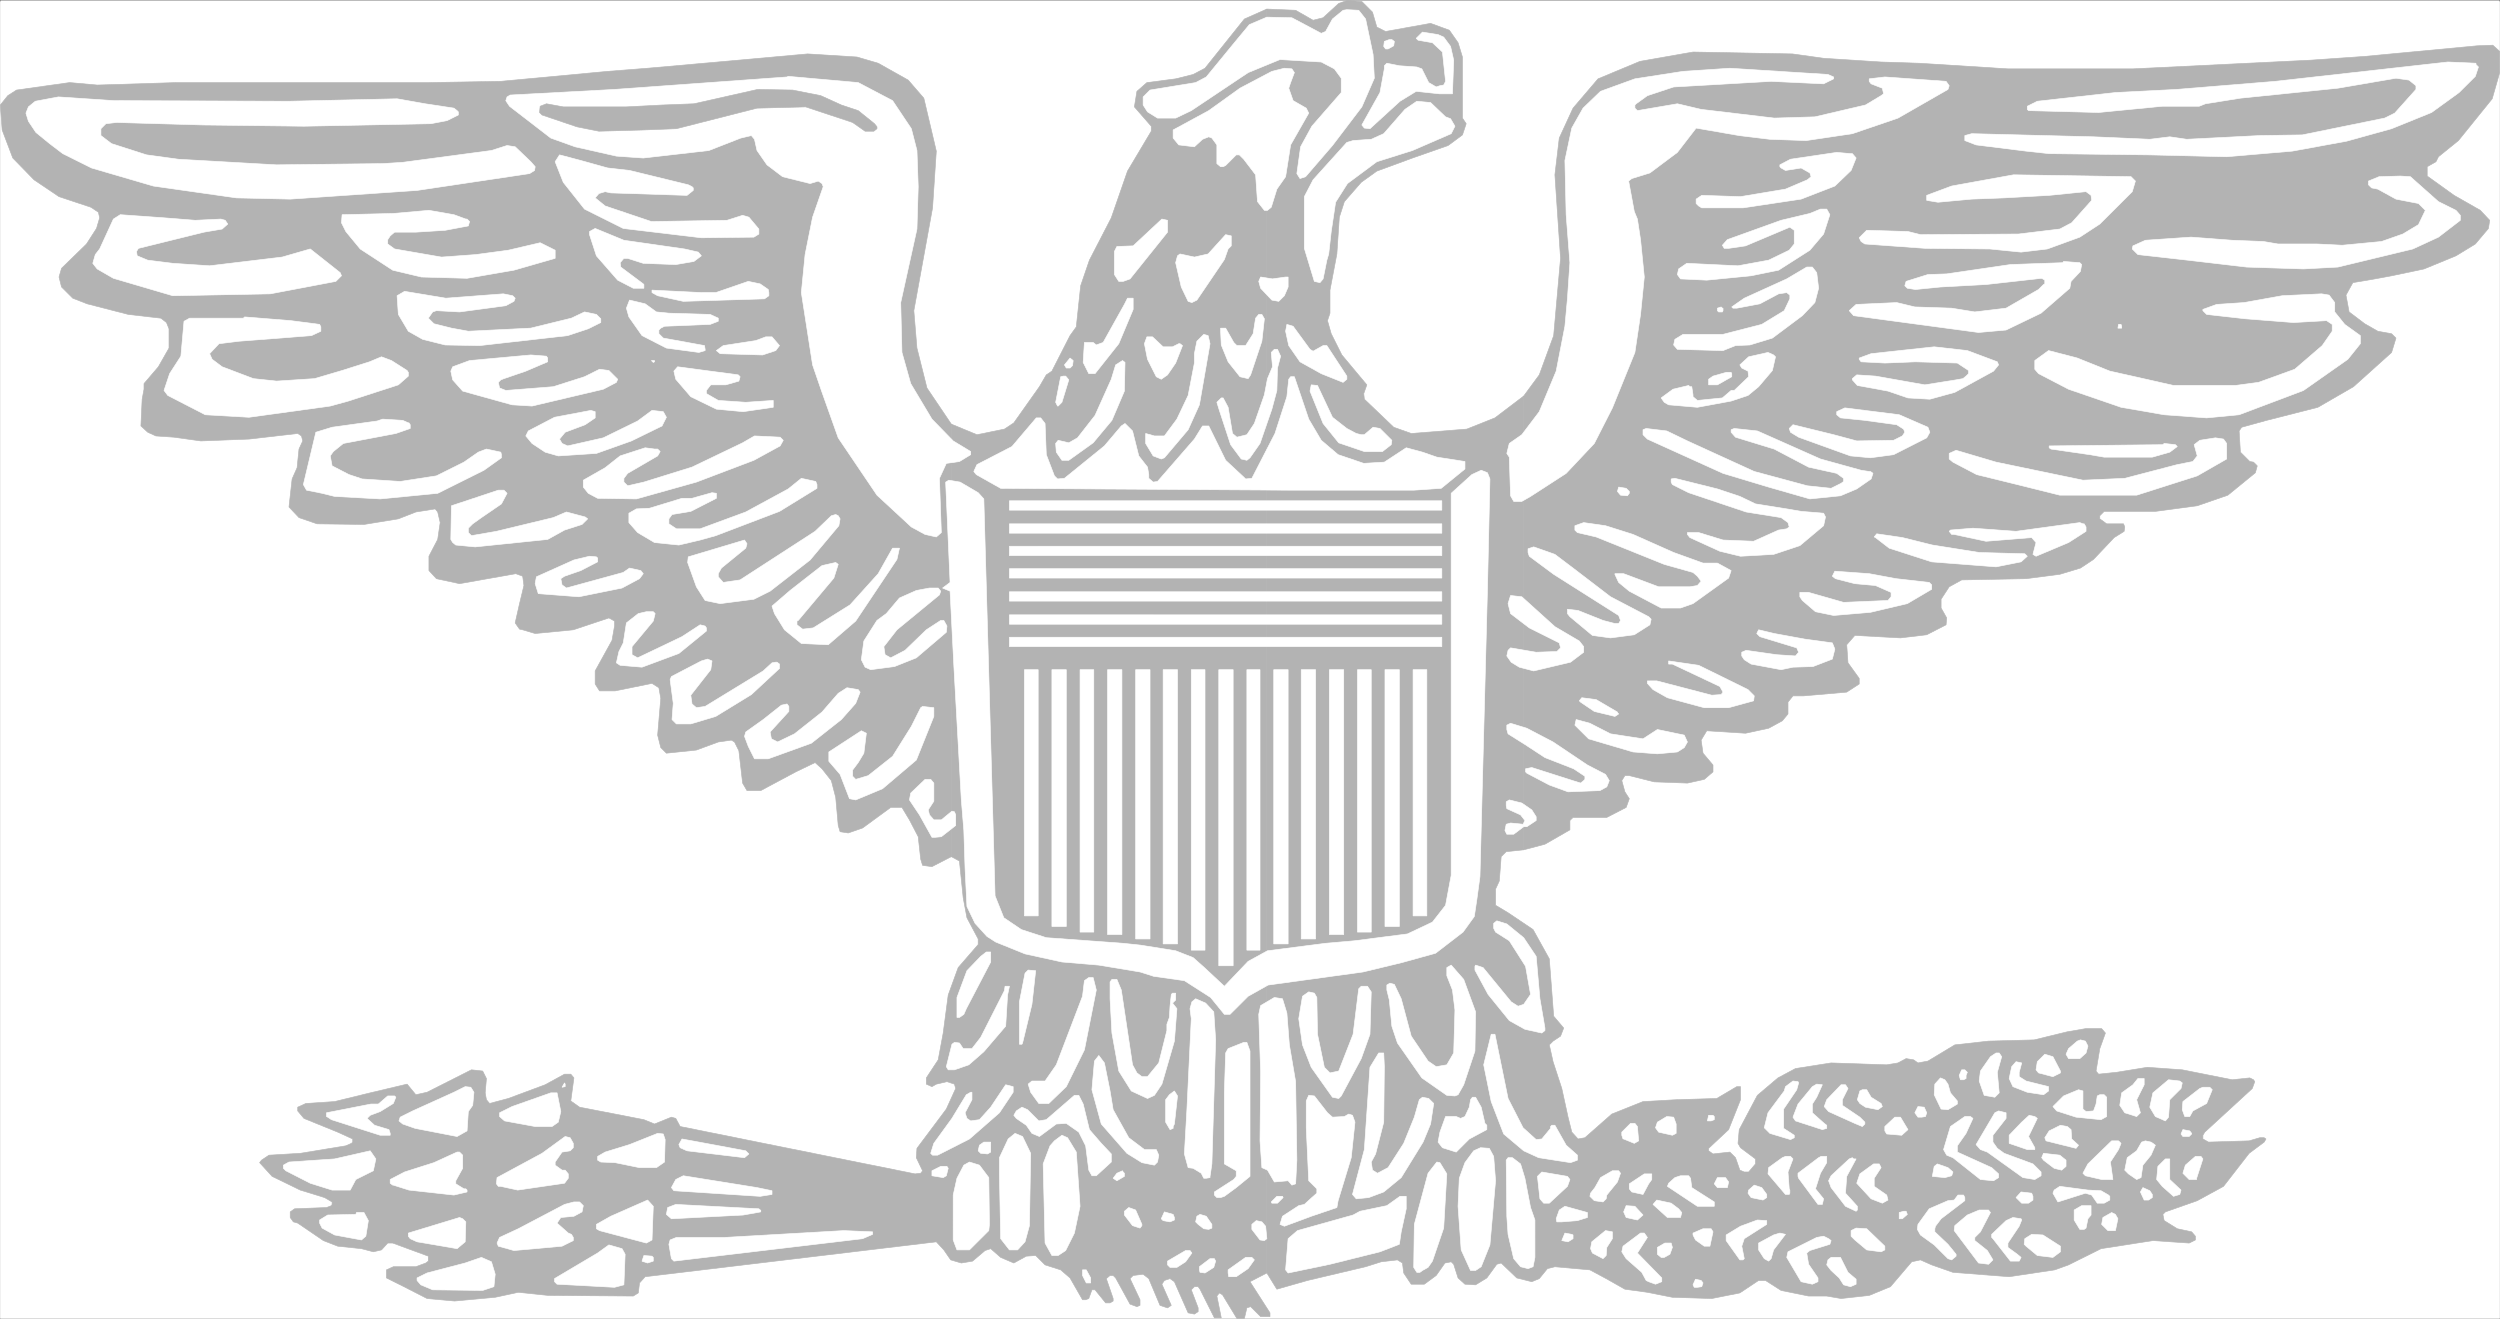
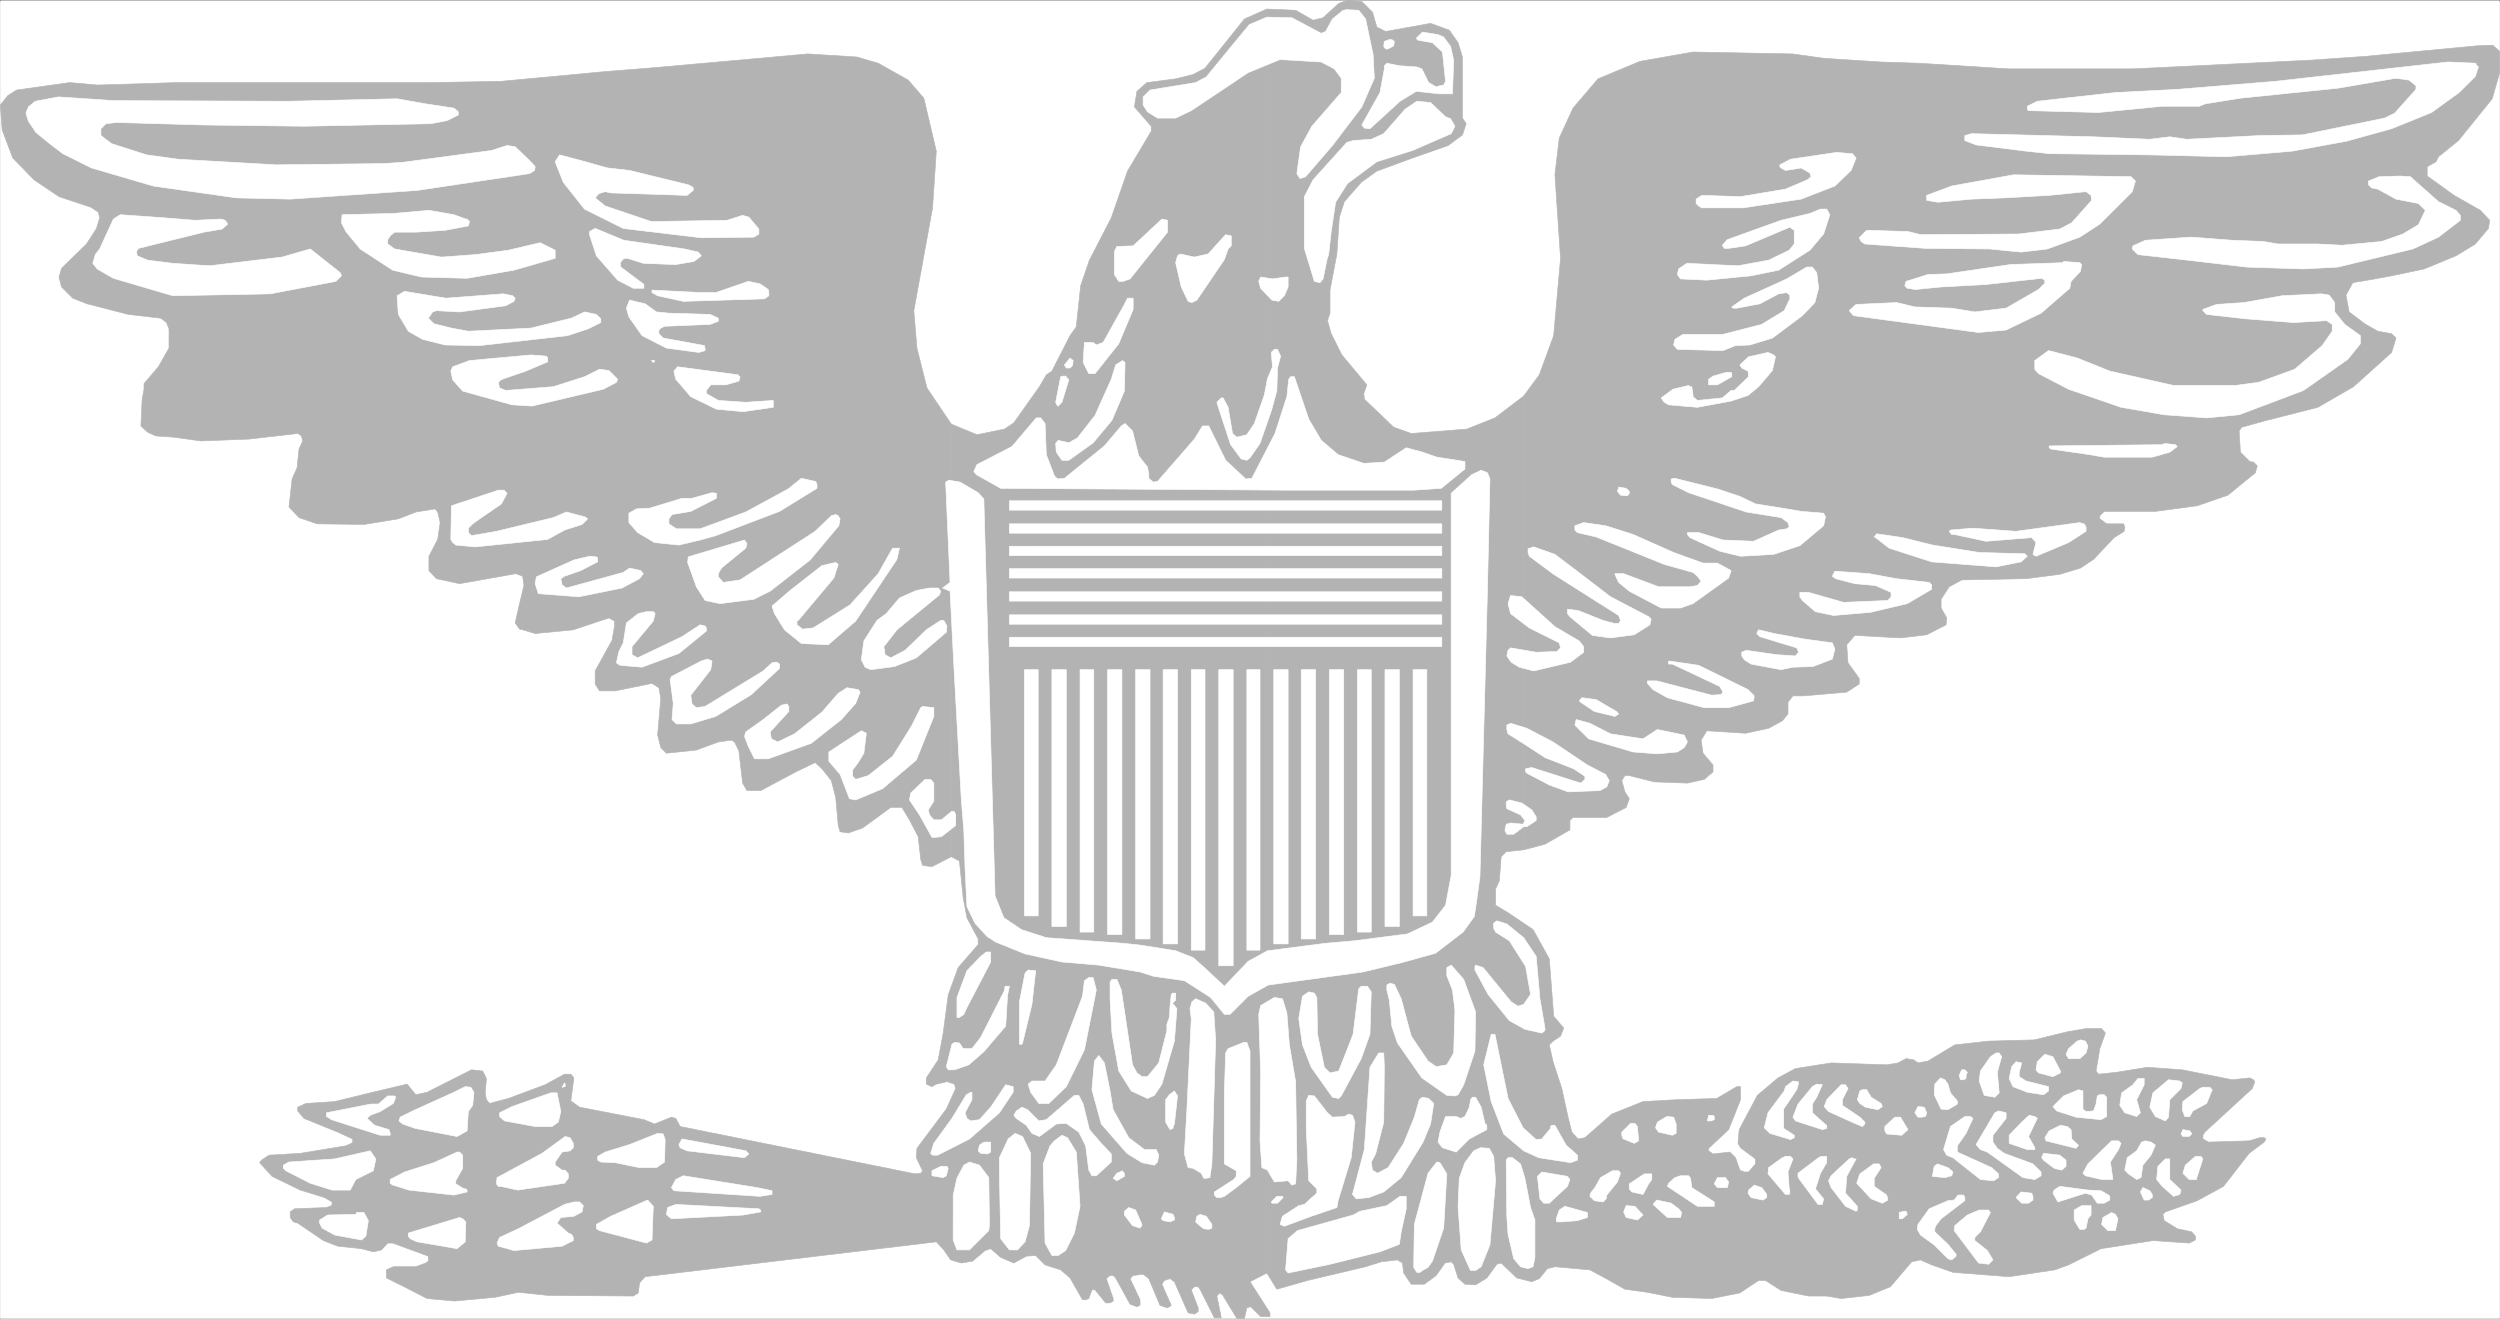
<svg xmlns="http://www.w3.org/2000/svg" width="3997.01" height="2108.478" viewBox="0 0 2997.758 1581.359">
  <rect x="0" y="0" width="2997.758" height="1581.359" fill="#333333" stroke="none" />
  <defs>
    <clipPath id="a">
      <path d="M0 0h2997.016v1579.098H0Zm0 0" />
    </clipPath>
  </defs>
  <path style="fill:#fff;fill-opacity:1;fill-rule:nonzero;stroke:none" d="M0 1579.098h2997.016V-1.52H0Zm0 0" transform="translate(.37 1.89)" />
  <g clip-path="url(#a)" transform="translate(.37 1.89)">
    <path style="fill:#fff;fill-opacity:1;fill-rule:evenodd;stroke:#fff;stroke-width:.19;stroke-linecap:square;stroke-linejoin:bevel;stroke-miterlimit:10;stroke-opacity:1" d="M0 .75h766.5V405H0Zm0 0" transform="matrix(3.91 0 0 -3.91 0 1582.03)" />
  </g>
  <path style="fill:#b3b3b3;fill-opacity:1;fill-rule:evenodd;stroke:#b3b3b3;stroke-width:.19;stroke-linecap:square;stroke-linejoin:bevel;stroke-miterlimit:10;stroke-opacity:1" d="m291.65 142.38-5.94-3.06-2.87.39-.58 1.91-.76 6.88-2.69 5.16-2.3 3.82h-3.44l-8.63-6.31-4.4-1.53-2.5.39-.57 1.91-.77 8.6-1.34 5.16-2.87 3.63-2.11 1.91-5.94-2.86-10.73-5.74h-4.22l-1.34 2.3-1.15 9.93-1.34 2.68-.96.57-4.02-.57-6.71-2.48-9.2-.96-1.72 1.72-.96 3.82.96 11.28-.58 3.25-2.11 1.34-11.3-2.3h-4.79l-1.34 2.11v4.01l5.17 9.37.77 4.39v1.53l-1.73.96-10.92-3.64-11.69-1.14-3.83 1.14-.96.2-1.34 1.91 1.34 5.92 1.34 5.55-.38 2.86-2.11.77-17.25-3.06-7.09 1.53-2.3 2.48v4.4l2.69 5.16.76 5.16-.76 3.25-.77.95-5.94-.95-5.36-2.1-10.54-1.72-14.38.19-5.55 1.91-3.07 3.25.96 8.6 1.53 3.44.58 5.73 1.15 2.49-.39 1.53-1.15.76-14.94-1.72-14.76-.57-8.24 1.15-5.56.38-2.49 1.14-2.1 1.92.38 8.21.57 3.06v1.72l4.41 5.16 3.26 5.74v5.92l-.77 1.91-1.72 1.34-9.97 1.15-12.64 3.25-4.41 1.72-3.45 3.44-.77 3.06.77 2.67 7.66 7.46 3.07 4.77.96 3.25-.38 1.72-2.3 1.53-9.78 3.25-7.66 5.16-6.52 6.69-3.26 8.6-.57 7.65 2.3 2.87 2.68 1.72 16.29 2.29 8.43-.76 24.34.76h77.41l22.04.38 32.77 3.06 12.26.96 30.09 2.67 18.97 1.72 15.14-.95 6.51-1.91 9.2-5.17 4.79-5.54 3.83-16.24-1.15-17.4-5.74-31.53.95-11.47 3.07-12.24 7.47-11.08zm175.53 141.25 4.79 6.5 4.41 12.04 2.11 23.7-1.73 25.61 1.34 11.28 4.22 9.17 7.67 8.99 12.83 5.35 16.29 2.87 30.47-.58 9.58-1.34 17.63-1.14 11.69-.38 27.21-1.72h38.33l54.61 2.67 16.48 1.15 34.49 3.25 4.79.19 2.11-1.91v-6.5l-2.3-8.03-10.35-12.81-6.13-4.96-.77-1.53-2.68-1.53v-2.87l8.24-5.92 8.05-4.59 2.87-3.06-.38-2.49-4.02-4.77-5.94-3.63-9.78-4.02-9.96-2.1-5.18-.96-6.7-1.14-2.11-3.83.96-5.16 4.79-3.63 4.02-2.29 4.22-.77 1.34-1.33-1.34-4.4-11.69-10.51-10.92-6.31-15.72-4.01-7.66-2.11-.77-1.14.39-6.5 2.87-2.87 1.15-.19 1.15-1.15-.58-2.1-8.43-6.88-9.39-3.25-12.84-1.72H645.2l-1.34-1.34v-.95l2.11-1.53h5.17l.38-.96-.19-1.34-3.06-1.91-6.33-6.69-4.02-2.67-6.32-1.91-10.35-1.34-19.74-.38-3.83-2.11-2.49-3.82v-2.68l1.72-3.05-.19-2.11-5.94-3.05-8.05-.96-13.99.76-2.49-2.86.39-5.55 3.44-4.77v-1.72l-3.83-2.49-13.22-1.15h-3.26l-1.53-1.91v-3.63l-1.73-2.1-4.21-2.29-7.09-1.53-11.88.76-1.73-2.87.58-4.01 3.06-3.63v-2.1l-2.68-2.3-5.17-1.14-10.16.38-7.66 1.91h-1.35l-.95-1.53.95-3.44 1.35-2.1-.96-2.68-5.94-3.06h-10.35l-.96-.95v-2.87l-7.66-4.4-6.52-1.72zm0 0" transform="matrix(3.91 0 0 -3.91 .37 1583.92)" />
  <path style="fill:#b3b3b3;fill-opacity:1;fill-rule:evenodd;stroke:#b3b3b3;stroke-width:.19;stroke-linecap:square;stroke-linejoin:bevel;stroke-miterlimit:10;stroke-opacity:1" d="m388.42 402.32 8.82-.38 5.36-3.06 3.07.77 4.79 4.39 2.68.96 4.41-.38 3.26-3.25 1.34-4.59 2.68-1.34 13.8 2.49 5.75-2.1 2.68-3.83 1.34-4.39v-18.73l1.15-1.72-1.15-3.44-4.4-3.25-10.93-3.83-10.92-4.01-4.79-3.44-5.17-5.93-1.54-4.77-.76-11.28-2.11-11.09v-7.07l-.77-2.29 1.15-4.02 3.26-6.5 7.66-9.17-.95-2.68.19-1.72 9-8.6 5.37-1.91 17.05 1.34 8.63 3.44 8.81 6.69V144.48l-5.36-.57-1.54-1.53-.57-7.45-1.15-2.49v-4.97l3.83-2.29 7.67-5.16 4.98-8.98 1.34-17.59 3.07-3.63-.96-2.48-2.3-1.53-1.15-1.15 1.15-5.16 2.68-8.22 1.92-8.79 1.15-4.59 1.91-2.1 2.11.38 8.24 7.26 9.58 3.83 10.16.57 12.45.38 6.14 3.63h1.15v-4.01l-3.65-9.17-6.13-5.74v-.76l1.34-.96 5.18.57 1.72-1.72 1.34-3.82 1.35-.57h1.34l2.1 2.48v1.53l-4.59 3.44-.77 1.34.38 4.21 5.56 10.51 6.32 5.35 5.37 2.87 10.92 1.72 17.06-.58 3.45.58 2.49 1.33 2.3-.38 1.34-.95 3.06.57 8.24 4.97 10.35 1.15 13.99.38 10.16 2.48 5.55.96h4.98l1.15-1.34-1.72-4.78-1.15-6.88.77-.95 5.55.57 9.39 1.53 10.73-.77 15.33-3.05 5.37.57 1.15-.57.38-.58-.76-2.1-14.57-13.38-.57-.96V55.8l1.72-.96 12.46.38 3.26.96h1.34l.57-.38-.57-.96-4.6-3.44-7.86-10.13-8.05-4.39-9.77-3.44-.77-.77.39-1.91 4.02-2.49 4.41-.95 1.15-1.34v-1.15l-1.92-.95-11.11.76-15.91-2.48-9.96-4.97-4.22-1.53-13.99-2.1-17.24 1.34-6.52 2.29-3.45 1.53-2.68-.58-6.51-7.64-6.52-2.68-8.62-.95-4.41.76h-5.56l-8.43 1.72-4.79 3.06h-2.11l-5.75-3.82-8.62-1.72-12.07.38-7.67 1.53-6.9.95-5.74 3.25-4.99 2.68-10.73.96-2.3-.58-2.49-3.06-2.3-.95-4.6 1.15-4.79 4.58-1.34-.38-3.06-4.2-3.45-2.11-3.26.19-2.11 1.92-1.34 4.2-.77.76-1.91-.38-2.69-3.82-3.64-2.68h-4.02l-2.3 3.44-.38 3.06-1.54.96-4.98-.58-4.79-1.52-17.82-4.21-9.39-2.68-3.07 4.97zm0 0" transform="matrix(3.91 0 0 -3.91 .37 1583.92)" />
  <path style="fill:#b3b3b3;fill-opacity:1;fill-rule:evenodd;stroke:#b3b3b3;stroke-width:.19;stroke-linecap:square;stroke-linejoin:bevel;stroke-miterlimit:10;stroke-opacity:1" d="M388.42 402.32V14.7l-5.17-2.67 6.13-9.56V1.32h-2.87l-3.07 3.06-1.15-.38-.76-3.25h-2.3l-4.41 7.26-.96.58-.77-.96 1.35-6.69h-2.11l-4.41 8.79-.57.77h-1.15l-.96-.96L367.35 4V2.85l-1.15-.76-1.92.38-4.22 9.56-1.34.95-1.72-.57-.77-1.15 2.88-6.49-1.15-.77-2.3.77-3.45 8.21-1.73 1.34-3.06-.38-.96-.96 3.06-6.49V4.77l-.95-.39-2.11.77-4.41 8.03-.77.76h-.95l-1.15-.96 2.1-6.11V6.1l-.95-.57h-1.35l-3.25 4.01h-.96l-.96-2.67-.96-.38h-.96l-3.83 6.69-2.87 2.48-4.79 1.53-2.88 2.87-2.87-.2-3.83-2.1-4.03 1.72-3.06 2.68-1.73-.57-3.83-3.25-3.45-.58-3.26.96-2.11 3.06-2.3 2.48-89.29-10.7-1.73-1.91-.38-3.06-1.53-.96-26.06.19-9.2.96-7.09-1.53-12.46-1.15-8.43.77-7.09 3.63-5.37 2.68v2.48l2.11.96h6.9l3.07 1.14.76.58v1.52l-10.92 4.02h-1.53l-1.92-2.1-2.49-.58-3.64.96-7.28.76-4.41 1.72L91.21 30l-1.34.38-.96 1.34v1.72l1.35.95 9.77.38 1.53.58.19.38v.76l-2.3 1.34-7.47 2.3-8.62 4.2-3.84 4.21.58.76 2.3 1.53 9.58.57 13.99 2.3 1.72.76.39.38v.96l-4.6 2.1-10.35 4.21-1.92 2.29v1.15l2.49 1.14 8.82.58 10.92 2.67 11.31 2.68 2.68-3.25 3.45.76 13.61 6.88 3.44-.38 1.15-2.29-.38-4.4.38-2.1.96-1.15 5.75 1.53 11.31 4.21 5.94 3.25h1.91l.96-1.15-.96-7.07 2.69-1.91 19.73-3.83 3.26-1.33 5.18 2.1 1.34-.38 1.34-2.49 72.05-14.53 1.72.2.58.76-1.92 4.01.19 2.87 9.01 12.04 2.87 6.31-.38 1.34-2.3.76-3.26-.76-1.34-.77-1.72.77v1.91l3.64 5.54 1.53 8.22 1.54 11.66 3.06 8.41 6.13 7.07v1.72l-3.45 6.5-1.15 6.12-1.15 11.27-2.49 1.34v132.65l7.86-3.25 8.43 1.72 2.88 1.91 7.85 11.09 2.11 3.63 1.72 1.15 5.56 10.89 1.92 2.68 1.34 12.61 2.68 7.84 6.71 12.99 4.98 14.34 7.28 12.23v1.53l-5.17 5.93.77 4.77 3.06 2.68 8.82 1.15 5.36 1.34 3.64 1.91 12.08 15.1zm0 0" transform="matrix(3.91 0 0 -3.91 .37 1583.92)" />
  <path style="fill:#fff;fill-opacity:1;fill-rule:evenodd;stroke:#fff;stroke-width:.19;stroke-linecap:square;stroke-linejoin:bevel;stroke-miterlimit:10;stroke-opacity:1" d="m418.7 399.27 2.3-10.9.38-7.26-3.83-8.79-9.01-11.85-8.24-9.56-1.72-.57-.96 1.52 1.15 8.22 3.45 6.31 9.01 10.32v4.4l-2.11 2.87-4.02 2.1-12.65.76-9.77-4.01-17.44-11.66-4.79-2.29h-5.56l-3.07 1.91-1.34 2.1v2.48l2.11 2.11 13.99 2.29 3.26 1.72 8.62 10.51 4.6 5.55 5.36 2.29 7.67-.19 9.01-4.78 1.34.57 2.1 3.83 3.26 2.67 1.15.19 3.64-.19zm23.95-5.55 2.11-2.86.96-4.21-.38-10.32h-4.03l-7.09.76-4.98-3.05-9.2-8.41-1.72.19-.77.95 5.56 9.94 1.34 7.27v.95l.77.77 3.83-.77 5.36-.38 1.54-.57 2.1-4.21 2.3-1.34 1.15.38 1.15.2.58 1.14-.96 8.99-3.07 2.86-4.4.77-.58.57 1.92 1.91 4.79-.76zm-15.13-1.33-.2-1.34-1.72-.96h-.77l-.57.77.19 1.53 1.53.57h.77zm331.7-7.08.76-.76-.95-2.87-4.99-4.97-8.43-6.11-12.26-4.97-13.8-3.83-16.67-3.05-20.12-1.72-23.57.57-30.85.38-7.09.77-15.33 1.91-3.45 1.33v1.53l2.11.58 37.36-.96 17.25-.76 6.13.76 5.18-.76 22.42 1.14 13.03.2 25.29 5.16 3.07 1.52 6.51 7.27v1.14l-2.11 1.72-4.02.58-17.82-3.06-29.89-3.06-10.74-1.72-1.91-.76h-11.31l-19.54-1.91-21.47.57-.38.38v.96l3.07 1.53 23.95 2.67 18.78.96 30.28 2.48 52.89 5.93 8.62-.38zm0 0" transform="matrix(3.91 0 0 -3.91 .37 1583.92)" />
-   <path style="fill:#fff;fill-opacity:1;fill-rule:evenodd;stroke:#fff;stroke-width:.19;stroke-linecap:square;stroke-linejoin:bevel;stroke-miterlimit:10;stroke-opacity:1" d="m396.86 382.83-1.15-3.06-.58-1.72 1.34-3.82 4.03-2.3.76-1.53-5.55-9.74-1.54-9.75-2.68-3.82-1.72-5.55-1.15-.95h-.96l-2.11 2.67-.58 8.22-3.64 4.78-1.34 1.34h-.96l-3.25-3.25-.77-.38h-.77l-1.15.95v5.74l-1.53 2.1-.96.38-1.91-.76-2.49-2.3-4.8.58-1.72 2.1v2.48l10.92 5.93 9.58 6.88 9.78 5.16 3.83.96 2.3-.19zm165.37-1.34v-.57l-3.07-1.53-16.09.76-29.9-1.72-8.05-2.67-3.45-2.49-.38-.38v-.96l.77-.76 12.26 2.1 7.28-1.72 22.42-2.67 12.46.38 15.52 3.63 4.79 2.87.77.57-.39 1.72-3.44 1.34-.58.76v.77l4.79.57 18.78-1.34.96-1.34-.38-1.14-15.33-8.79-13.99-4.78-14.18-2.11-11.12.39-9.39 1.14-13.22 2.3-5.75-7.46-8.43-6.3-5.56-1.72-.96-.77 1.73-9.36.96-2.3.96-6.31 1.15-11.46-1.15-11.47-1.73-11.66-6.9-17.01-5.55-10.9-8.63-9.17-10.92-7.07-2.68-1.53h-2.49l-.96 1.72-.39 11.85-.76 1.15.76 3.05 3.84 2.68 5.36 7.07 5.18 12.43 2.68 13.76.77 8.41.76 11.08-1.15 14.72-.38 16.63 2.11 9.94 3.45 6.11 5.36 5.16 10.54 3.83 14.76 2.29 14.37.96 30.08-1.91zm-288.59-7.26 5.75-8.6 1.72-6.69.39-11.09-.39-13-4.98-22.55.38-15.29 2.69-9.56 6.51-10.89 6.52-6.69 5.36-3.25v-.96l-3.45-2.1-4.02-.57-2.11-4.59.58-16.63-1.54-1.34-3.45.77-4.21 2.29-10.54 9.75-11.88 17.58-5.17 14.53-2.69 7.84-3.45 22.17 1.15 11.66 2.3 11.47 3.26 9.36-.38.96-1.15.76-2.49-.76-8.44 2.1-4.79 3.63-3.06 4.4-.77 3.44-.96 1.14-3.25-.76-9.78-3.82-20.12-2.3-8.24.58-12.65 2.86-7.47 2.68-12.65 9.75-1.15 1.72.39 1.14.96.58 32 1.72 52.89 3.82.38.19 21.46-1.91zm0 0" transform="matrix(3.91 0 0 -3.91 .37 1583.92)" />
  <path style="fill:#b3b3b3;fill-opacity:1;fill-rule:evenodd;stroke:#b3b3b3;stroke-width:.19;stroke-linecap:square;stroke-linejoin:bevel;stroke-miterlimit:10;stroke-opacity:1" d="m251.6 375.76 6.33-2.87 5.17-1.72 4.98-4.01.77-.96v-.57l-.96-.77h-2.68l-3.83 2.68-14.38 4.78-14.94-.39-24.72-6.3-10.16-.39-13.6-.38-6.71 1.34-10.73 3.63-.77.77.19 1.91 1.92.76 5.17-.95h19.36l10.92.57 9.77.38 19.55 4.4 10.73-.19zm0 0" transform="matrix(3.91 0 0 -3.91 .37 1583.92)" />
  <path style="fill:#fff;fill-opacity:1;fill-rule:evenodd;stroke:#fff;stroke-width:.19;stroke-linecap:square;stroke-linejoin:bevel;stroke-miterlimit:10;stroke-opacity:1" d="m88.53 374.04 33.15.76 8.62-1.53 8.82-1.34.96-.76.38-.38v-.96l-3.45-1.72-4.98-.95-38.9-.77-30.85.38-26.64.77-3.26-.38-1.53-1.53v-2.11l3.26-2.48 10.73-3.44 9.77-1.34 30.09-1.72 32.57.38 6.14.39 27.21 3.63 4.79 1.53 2.49-.39 4.79-4.58 1.34-1.53-.19-1.15-1.53-.96-34.5-5.16-38.9-2.67-16.48.38-25.48 3.63-18.97 5.54-8.82 4.4-4.02 3.06-4.22 3.44-2.3 3.44-.76 2.48.76 1.92 2.11 1.72 7.09 1.33 17.06-1.14zm354.7-4.78 1.53-.58 1.34-2.29-1.15-2.29-11.88-5.16-10.92-3.44-9.01-6.69-3.64-5.74-1.34-8.98-.77-6.88-.57-1.91-1.15-5.74-.96-1.14-1.72.38-3.07 10.13v15.86l2.68 5.16 10.35 11.47 1.92.57 5.56.39 3.83 1.72 6.51 7.45 3.64 2.49 4.22-.39zm124.75-11.28 1.15-1.34-1.54-3.82-4.98-4.78-10.35-4.01-17.82-2.68h-12.65l-.95.58-.77.76v1.34l1.72 1.15 11.89-.39 13.79 2.3 6.71 2.86 1.15.96-.38 1.15-2.69 1.52-4.79-.76-1.34.76-.38.39v.57l3.26 1.72 14.18 2.1 4.21-.38zm-381.72-4.4 6.71-.76 18.01-4.4 1.15-.57.38-.38v-.77l-1.91-1.52-23.38.76-1.73.38-1.91-.57-1.15-1.34 3.06-2.48 14.18-4.78 23.19.38 4.79 1.53 1.92-.57 3.06-3.64v-1.53l-1.53-.95-16.1-.19-23.95 2.86-11.88 5.93-6.52 8.22-2.49 6.31 1.34 2.1 6.52-1.72zm468.52-4.01-.96-3.25-9.96-9.94-6.13-4.01-9.97-3.63-8.04-.96-9.59.96-19.73.19-18.59 1.34-1.15.76-.58 1.15 2.3 2.29 12.65-.38 3.83-.96 30.09.19 12.65 1.53 3.64 1.92 6.13 6.88-.19 1.53-1.54 1.14-11.3-1.14-13.8-.77-9.96-.38-10.35-.96-3.45.58v1.53l7.66 2.86 18.98 3.44 36.02-.57zm92.94-6.31 5.37-2.67 1.34-1.53v-1.53l-6.71-5.16-7.86-3.63-22.99-5.55-10.54-.57-17.44.57-18.01 2.11-15.33 1.72-1.73 1.72.2.95 3.83 1.72 13.99.96 12.64-.96 9.59-.38 4.4-.76h11.88l7.86-.39 12.07 1.15 6.52 2.29 4.79 2.87 2.11 4.4-2.11 2.1-6.9 1.34-5.56 3.06-1.91.38-.96.95v1.15l3.26 1.34 6.51.19 3.07-.19zm-186.64-4.01-1.92-5.93-4.21-4.96-9.59-6.12-8.43-1.72-13.6-1.34-8.05.38-.96 1.34.38 1.72 2.5 1.72 15.71-.76 9.39 1.72 6.32 3.06 1.54 1.91v4.2l-1.35.96-13.6-5.74-5.18-.76h-1.34l-.57.95 1.53 1.72 16.48 5.93 8.82 2.1 3.25 1.34h1.92zm-418.32-1.34h.38l.77-.76-.38-1.34-7.09-1.34-9.01-.57h-6.51l-1.35-1.15-.76-1.15v-1.33l2.11-1.53 14.37-2.49 10.54.77 9.96 1.34 9.77 2.29 4.6-2.29v-2.49l-12.64-3.63-14.38-2.49-13.98.39-8.82 2.1-9.96 6.5-4.41 5.35-1.34 2.68.19 2.48 15.71.38 10.92.96 7.67-1.34zm-82.97-.38 7.85.38 1.34-.38.77-1.15-1.72-1.53-5.56-.95-20.12-4.97-.58-.96.2-1.33 3.25-1.34 7.67-.96 11.3-.76 22.23 2.67 8.63 2.49 9.19-7.27.39-.95-1.73-1.72-20.12-3.82-29.89-.58-18.21 5.35-4.98 2.87-1.34 1.72.77 2.68 1.34 1.72 4.21 9.17 2.11 1.34 13.42-.96zm298.17-3.63-11.5-14.34-2.11-.76h-1.34l-1.34 2.1v7.07l.76 1.53 4.99.19 8.81 8.22 1.73-.38zm-148.13-5.16 4.22-.96.95-1.14-2.3-1.73-5.55-.95-9.97.38-4.79 1.53h-1.15l-1.15-1.34.19-1.34 6.9-5.16.19-.19v-1.14h-3.25l-4.79 2.48-6.52 7.46-2.11 6.49v.96l1.73.95 8.81-3.63zm167.67.95-.96-.95-1.15-3.25-8.43-12.43-1.53-.76-1.15.38-2.11 4.4-1.72 7.45.57 2.11.77.57 4.41-.96 4.21.96 5.37 5.92 1.72-.38zm260.8-5.73-.38-2.1-2.87-3.06-.39-2.1-8.81-7.65-10.73-5.16-8.44-.76-38.32 5.16-1.34 1.53 2.11 1.91 12.45.57 5.56-1.34 11.3-.38 7.09-1.15 9.59 1.15 9.96 5.73 1.53 1.53.39.19v1.15l-.96.57-17.06-1.91-13.98-.76-7.67-.77-2.49.39-.77.76.39 1.34 6.7 2.1 5.75.19 19.55 2.87 16.09.57.2.38 4.98-.38zm-81.25-2.49.58-4.77-1.15-4.4-3.83-4.01-9.2-6.88-6.9-2.11-4.41-.19-3.83-1.53-13.99.38-1.15 1.34.38 1.72 2.5 1.53h12.26l11.88 3.06 6.9 4.21 1.72 3.63v1.14l-.95.77-2.5-.38-5.74-3.06-7.09-1.34h-1.15l-.39.38 3.84 2.68 13.03 5.92 6.13 3.63h1.72zm-162.88-1.33h.77v-3.06l-1.15-2.68-1.73-1.72-2.1.38-3.45 3.64-.58 2.1.58 1.34 3.64-.58zm-158.66-3.83.19-.95v-.96l-1.34-.95-24.91-.77-7.86 1.72-1.73.96v.76l15.33-.76h4.22l9.97 3.44 3.64-.77zm-81.25-1.33 2.87-.58.77-.76-.38-.96-2.5-1.34-14.18-1.91-7.09.39-1.15-.39-1.34-1.91 1.73-1.72 5.36-1.34 5.18-.95 19.16.95 12.46 3.06 4.02 1.91 3.64-.76 1.34-1.34v-1.15l-3.83-1.91-6.32-2.1-27.02-3.06-10.54.19-6.9 1.72-4.41 2.49-3.06 5.16-.39 5.73 2.3 1.34 12.65-2.1zm561.65-2.68v-2.87l3.07-3.82 4.79-3.44v-2.48l-3.83-4.78-13.61-9.56-19.74-7.45-9.96-.96-13.03.96-13.22 2.29-16.1 5.54-9.2 4.78-1.15 1.34v2.67l4.22 3.06 8.81-2.29 9.97-4.01 19.54-4.4h18.97l7.09.95 11.12 4.02 8.43 7.26 3.06 4.4v2.1l-1.72 1.15-10.16-.58-14.75 1.15-11.88 1.34-1.15 1.15v.38l4.21 1.53 8.44.57 11.68 2.1 12.08.58 2.3-.39zm-368.49-2.1-4.41-10.51-7.28-9.18h-1.92l-1.72 3.44.38 6.12h2.68l.96-.77 2.11.77 6.51 11.66.96 1.91h1.73zm-146.21-.77 3.83-.38 12.65-.38 2.49-1.15v-.95l-2.49-.96-13.99-.57-1.15-.58-.58-.57v-1.15l1.34-1.33 12.65-2.3.19-1.15v-.38l-1.91-.57-9.97 1.34-7.47 3.82-4.03 5.73-.76 2.68.96 2.48 4.79-1.14zm0 0" transform="matrix(3.91 0 0 -3.91 .37 1583.92)" />
-   <path style="fill:#fff;fill-opacity:1;fill-rule:evenodd;stroke:#fff;stroke-width:.19;stroke-linecap:square;stroke-linejoin:bevel;stroke-miterlimit:10;stroke-opacity:1" d="M528.31 310.58v-.76l-.19-.39h-1.15l-.38.39v.76l1.15.38.38-.38zm-140.65-3.25-.77-6.88-3.45-10.32-.76-1.15-2.5.58-3.64 4.58-2.1 5.16-.2 4.21v.95h1.54l2.49-4.39.96-.96h2.68l2.3 3.63.76 4.78.96 1.15h.96zm-289.74-1.72.38-.76v-1.34l-2.87-1.34-22.23-1.72-6.13-.76-2.88-3.06.77-1.72 3.07-2.3 9.58-3.63 7.09-.76 11.69.76 8.43 2.49 8.43 2.67 3.64 1.53 3.07-1.15 4.79-3.05.38-.58v-1.14l-3.06-2.68-15.33-4.97-5.56-1.53-24.91-3.44-13.42.77-11.49 5.92-1.15 1.53 1.72 5.16 3.45 5.35.96 10.71 1.72.95h16.48l.39.38 14.18-1.14zm303.73-7.65.95-.57 3.07 1.72h1.15l6.13-9.36v-.96l-1.15-.96-6.7 2.68-6.52 3.63-3.45 4.97-.96 4.4.39 2.1 1.91-.57zm248.92 7.08v-.58h-1.15l.19 1.15h.77zm-279.58-5.35-3.26-18.74-3.45-7.64-7.28-8.6-.96-.38-2.49.95-2.3 3.82v3.06l2.68-.76H357l3.83 5.16 3.45 7.26 1.92 9.94v2.87l.76 3.82 2.11 2.1 1.34-.38zm-132.03-.58-1.15-1.53-4.03-1.34-13.03.39-1.15.95 2.11 1.53 9.96 1.53 3.07 1.15h1.92zm117.65-.38h2.88l1.91.96h.39l.76-.58-2.1-5.35-2.49-3.63-1.92-1.34-1.53.77-2.69 5.35-.95 4.78.76 2.1h1.73zm255.82-4.59.39-.95-1.54-1.91-11.88-6.5-7.66-2.11-6.71.39-6.13 2.1-9.39 1.72-1.53 1.72v.38l1.34 1.15 5.75-.38 15.13-2.68 9.59 1.53 2.1.38.96.77.77.76v.96l-3.45 2.29-12.84.38-9.39-.38-7.28.38-.58.77v.38l3.65 1.34 19.35 2.1 10.16-1.15zm0 0" transform="matrix(3.91 0 0 -3.91 .37 1583.92)" />
-   <path style="fill:#fff;fill-opacity:1;fill-rule:evenodd;stroke:#fff;stroke-width:.19;stroke-linecap:square;stroke-linejoin:bevel;stroke-miterlimit:10;stroke-opacity:1" d="m392.64 295.86-.96-3.63-.19-6.88-1.53-5.73-3.64-10.52-3.07-4.39-.96-.77-1.72.39-3.26 4.39-3.45 10.51-.77 2.49 1.35 1.34h.57l1.53-2.87 1.34-8.03 1.35-1.14 3.06.76 2.3 3.44 3.07 8.79.96 4.97 1.53 3.63-.38 4.4.95.95h.96zm151.77-.19-.96-4.2-4.22-4.97-3.25-2.68-5.18-1.72-10.35-1.91-8.81.76-1.34.77-.96 1.34 3.64 2.67 4.79 1.15.38-.38h.58l.38-2.49v-.57l1.34-1.15 7.67.77 2.68 2.29h.96l4.41 4.21-.19 1.72-1.92.95-.58.96 2.69 2.48 5.94 1.34 1.72-.77zm-376.55-.38v-1.15l-6.7-2.86-6.71-2.3-.96-.38-.76-.77.38-1.72 1.91-.76 14.57 1.15 9.58 3.06 4.6 2.29 2.87-.38 2.69-2.68-.39-.96-4.02-2.1-21.85-5.16-6.13.38-15.14 4.21-3.06 3.44-.58 2.68.58 1.33 5.17 1.91 18.78 1.72 4.79-.38zM328.83 293l-.77-.77h-1.15l-.57.96 1.72 2.1.96-.77zm-128.2 1.14-.38-.19-.58.57h.96zm144.1-8.98-3.83-8.98-5.75-6.89-7.47-5.35h-2.11l-1.72 2.49-.2 2.67.77.96 3.26-.77 2.68 1.53 5.37 6.88 4.98 11.09 1.34 4.4 2.11 1.33.76-.57zm-117.85 4.4-.38-1.34-4.02-1.15h-4.6l-1.34-1.72v-.96l3.64-2.1 8.43-.57 8.43.57v-2.1l-9.2-1.34-8.24.77-7.85 3.82-4.6 5.35-.58 2.49 1.15 1.33 18.59-2.48zm0 0" transform="matrix(3.91 0 0 -3.91 .37 1583.92)" />
+   <path style="fill:#fff;fill-opacity:1;fill-rule:evenodd;stroke:#fff;stroke-width:.19;stroke-linecap:square;stroke-linejoin:bevel;stroke-miterlimit:10;stroke-opacity:1" d="m392.64 295.86-.96-3.63-.19-6.88-1.53-5.73-3.64-10.52-3.07-4.39-.96-.77-1.72.39-3.26 4.39-3.45 10.51-.77 2.49 1.35 1.34h.57l1.53-2.87 1.34-8.03 1.35-1.14 3.06.76 2.3 3.44 3.07 8.79.96 4.97 1.53 3.63-.38 4.4.95.95h.96zm151.77-.19-.96-4.2-4.22-4.97-3.25-2.68-5.18-1.72-10.35-1.91-8.81.76-1.34.77-.96 1.34 3.64 2.67 4.79 1.15.38-.38h.58l.38-2.49v-.57l1.34-1.15 7.67.77 2.68 2.29h.96l4.41 4.21-.19 1.72-1.92.95-.58.96 2.69 2.48 5.94 1.34 1.72-.77zm-376.55-.38v-1.15l-6.7-2.86-6.71-2.3-.96-.38-.76-.77.38-1.72 1.91-.76 14.57 1.15 9.58 3.06 4.6 2.29 2.87-.38 2.69-2.68-.39-.96-4.02-2.1-21.85-5.16-6.13.38-15.14 4.21-3.06 3.44-.58 2.68.58 1.33 5.17 1.91 18.78 1.72 4.79-.38zM328.83 293l-.77-.77h-1.15l-.57.96 1.72 2.1.96-.77zm-128.2 1.14-.38-.19-.58.57h.96zm144.1-8.98-3.83-8.98-5.75-6.89-7.47-5.35h-2.11l-1.72 2.49-.2 2.67.77.96 3.26-.77 2.68 1.53 5.37 6.88 4.98 11.09 1.34 4.4 2.11 1.33.76-.57zm-117.85 4.4-.38-1.34-4.02-1.15h-4.6l-1.34-1.72v-.96l3.64-2.1 8.43-.57 8.43.57v-2.1l-9.2-1.34-8.24.77-7.85 3.82-4.6 5.35-.58 2.49 1.15 1.33 18.59-2.48m0 0" transform="matrix(3.91 0 0 -3.91 .37 1583.92)" />
  <path style="fill:#fff;fill-opacity:1;fill-rule:evenodd;stroke:#fff;stroke-width:.19;stroke-linecap:square;stroke-linejoin:bevel;stroke-miterlimit:10;stroke-opacity:1" d="M530.99 290.51v-.95l-4.4-2.49h-2.69v1.72l1.34.96 4.03 1.14h1.53zm-203.31-1.91-2.11-6.88-1.15-1.15h-.19l-.58 1.15 1.54 7.84.76.19h.77zm73.58-12.04 3.84-6.5 5.17-4.4 7.86-2.67 6.32.38 6.71 4.4 4.98-1.34 4.41-1.53 8.62-1.34v-2.29l-7.28-5.93-8.43-.57h-38.33l-88.34.57-7.47 4.21-.77.95.96 2.11 10.73 5.54 7.47 8.79h1.35l1.34-1.72.38-9.56 2.49-6.5.96-.95 2.11.19 12.26 9.94 5.18 6.12 1.14.76 2.3-2.29 1.92-7.65 2.68-3.44.39-2.29v-1.15l1.34-1.15 1.34.19 11.31 13 2.49 4.02h1.91l5.18-10.52 5.55-5.16.58-.57 1.91.19 7.09 13.76 3.65 11.28.57 5.35.58.77h1.15zm0 0" transform="matrix(3.91 0 0 -3.91 .37 1583.92)" />
-   <path style="fill:#fff;fill-opacity:1;fill-rule:evenodd;stroke:#fff;stroke-width:.19;stroke-linecap:square;stroke-linejoin:bevel;stroke-miterlimit:10;stroke-opacity:1" d="m408.54 277.13 4.41-3.44 2.88-1.53 1.53-.38h.96l2.68 2.29 2.11-.38 3.64-3.63-.19-1.34-2.69-2.1h-5.55l-7.86 2.67-4.79 5.93-4.02 9.94.38 1.91 1.92-.19zm182.62-3.06.58-1.53-.96-1.72-10.16-5.16-7.09-.95-6.13.57-15.9 5.74-2.49 1.52-.39 1.15 1.15 1.15 12.46-3.06 7.09-1.91 11.3.19 2.69 1.34.76 1.14-.38.96-2.11 1.34-9.77 1.34-7.47.76-1.15.96v.95l2.49 1.15 16.67-2.1zm-408.73 2.87-3.07-2.1-6.13-2.3-1.73-2.1.77-1.34 1.73-.76 10.92 2.48 10.54 5.16 4.4 3.25 3.45-.38.96-1.72-1.34-2.67-9.39-4.59-10.73-3.82-11.69-.77-4.02 1.15-4.03 2.67-1.91 2.3.76 1.53 8.05 4.2 11.12 2.1 1.34-.38zm-57.3-1.53h.19l.39-.57v-1.15l-4.41-1.53-16.1-3.06-3.06-2.48-.96-1.34.57-3.06 5.18-2.67 4.02-1.34 11.69-.77 11.11 1.72 8.44 4.21 4.4 3.06 2.49.95 4.41-.95.19-.77v-.95l-5.36-3.83-14.18-7.07-17.63-1.72-13.99.77-3.83.95-4.79.96-.96 1.72 3.83 16.05 4.98 1.53 13.8 1.91 1.72.58 6.14-.38zm392.26-5.54 9.2-4.21 11.3-5.16 16.29-4.39 7.28-.77 3.07 1.53.76.57v.96l-2.1 1.53-8.63 1.91-10.54 5.54-11.88 3.64-1.34 1.52v.77l.96.38 7.09-.76 19.35-8.6 12.46-3.45 2.49-.38h.38l.77-.57-.57-1.72-4.41-3.06-4.98-2.1-9.39-.96-12.65 3.63-13.99 4.21-23.19 10.51-1.34 1.34v1.53l.96.38 6.32-.76zm-277.28.19-.96-1.72-8.05-4.4-17.63-6.69-18.4-5.16-11.88.19-2.87 1.53-1.53 1.91v2.11l6.7 3.82 4.6 3.63 7.67 2.49 2.87-.39h.96l.77-.76-.77-1.34-9.2-5.35-1.15-1.53v-1.15l1.15-1.14 4.98 1.14 14.76 4.59 15.52 7.45 3.64 2.11 7.86-.38zm442.65-.96v-4.77l-9.01-5.17-18.58-5.92H631.6l-13.03 3.25-12.46 3.06-7.28 3.82-1.15.96v1.72l2.11.95 12.26-3.63 26.64-5.54 12.83.57 16.1 4.21 4.79.95 1.34 1.72-.95 3.44 1.72 1.34 4.79.76 2.49-.38zm0 0" transform="matrix(3.91 0 0 -3.91 .37 1583.92)" />
  <path style="fill:#fff;fill-opacity:1;fill-rule:evenodd;stroke:#fff;stroke-width:.19;stroke-linecap:square;stroke-linejoin:bevel;stroke-miterlimit:10;stroke-opacity:1" d="m667.62 268.15-2.3-1.72-5.36-1.53H645.2l-4.41.76-11.88 1.72-.57.39v.57l34.87.38.39.38 3.45-.38zm-210.79-9.94-.76-33.83-2.3-88.11-.96-7.08-.77-5.16-3.45-4.78-8.43-6.49-10.35-2.87-11.88-2.87-29.12-4.01-6.13-3.44-5.56-5.55h-1.73l-4.21 5.17-8.05 5.16-9.39 1.33-4.22 1.34-12.64 2.1-11.31.96-11.31 2.48-9 3.64-2.68 1.72-3.65 4.01-2.49 5.16-.57 11.66-.38 11.66-.77 9.37-2.3 41.28-1.15 22.74-2.3.96 2.3 1.72-1.34 30.39v.38l.96.58 3.45-.58 5.55-3.25 1.73-1.91 3.45-121.75 2.68-6.69 5.37-3.63 7.66-2.49 23.57-1.72 5.37-.57 10.73-1.72 5.36-2.1 3.45-3.06 6.13-5.73 7.29 7.64 5.94 3.25 17.82 2.29 8.81.77 16.29 2.1 7.66 3.63 4.03 5.16 1.72 9.18v117.16l6.33 5.74 2.87 1.33 1.92-.76zm-206.38-1.72v-1.15l-11.49-7.07-19.55-7.45-4.79-1.34-6.52-1.53-7.47.76-5.17 3.06-2.69 3.06v2.87l2.3 1.33 4.03.2 9.96 3.05h3.07l6.13 1.72 1.34-.19v-1.53l-7.85-4.01-5.75-.96-.96-1.33v-1.53l2.3-1.53h7.28l13.99 5.16 13.03 7.07 4.02 3.25 4.41-.96zm283.03-3.63 4.79-2.3 9.59-1.53 4.4-.76 6.9-.57.58-1.15-.58-2.68-7.28-6.11-8.05-2.68-10.15-.57-6.33 1.53-9.2 4.2-.76.96v.57h3.45l7.47-2.29 9.39-.38 7.66 3.44 2.5.38.76.57-.38 1.34-2.11 1.53-10.73 1.72-17.63 5.92-4.98 2.49-.38.76v.96l1.14.19 13.04-3.25zm-33.91 1.53v-.58l-.58-.76-2.11.19-.95 1.15.38 1.33 2.3-.38zm-344.16-.58-1.73-3.25-6.13-4.2-2.68-1.91-1.34-1.34v-1.34l.96-.95 7.66 1.33 17.44 4.21 4.02 1.72 5.75-1.53.77-.57-1.73-1.72-5.36-1.72-5.18-2.87-22.23-2.29-5.94.57-.95.76-.58.96.19 10.32 14.38 4.78h1.72zm0 0" transform="matrix(3.91 0 0 -3.91 .37 1583.92)" />
  <path style="fill:#fff;fill-opacity:1;fill-rule:evenodd;stroke:#fff;stroke-width:.19;stroke-linecap:square;stroke-linejoin:bevel;stroke-miterlimit:10;stroke-opacity:1" d="M442.08 251.52v-2.87H309.47v2.87zm0-7.07v-2.87H309.47v2.87zm0-6.88v-2.87H309.47v2.87zm0-6.88v-2.87H309.47v2.87zm0-7.08v-2.86H309.47v2.86zm0-7.07v-2.87H309.47v2.87zm0-6.88v-2.87H309.47v2.87zm-184.54 36.32-.38-2.11-8.81-10.51-12.27-9.56-4.98-2.48-10.35-1.34-4.6.96-2.68 4.2-2.68 7.46.19 1.72 17.25 5.16.76-1.15-.38-1.34-7.47-6.11-.96-1.72v-.96l1.53-1.72 5.17.77 23 14.9 4.98 4.78 1.34.38.77-.38zm243.18-4.78 12.45-5.54 9.01-3.25h4.41l4.21-2.3-.77-2.29-10.92-7.84-3.83-1.34h-5.94l-9.77 5.16-3.26 2.68-1.15 2.49v.19h2.68l10.73-4.02h9.58l2.3.39 1.15 1.33-1.15 1.53-1.34 1.15-8.81 2.48-20.89 8.41-5.75 1.34-.77.77v1.33l2.69.96 6.7-.96zm138.35 3.25.57-.96v-1.34l-5.36-3.44-9.97-4.2-.95.57.95 3.63-1.34 1.53-13.99-1.14-9.77 2.1h-.77l-.76.95.38.39 6.9.57 13.22-.96 19.55 2.68.96-.38zm-46.57-6.5 14.38-2.29 13.98-.39.77-.76-1.91-1.72-7.67-1.53-19.74 1.53-13.03 4.2-4.21 3.25-.39.19.77.96 7.86-1.15zm-110.18-7.07 11.5-8.8 11.69-6.11.76-.77-.38-1.72-4.79-3.05-7.28-.96-5.56.76-6.9 5.74-.76.95v1.34l3.25-.38 7.67-3.06 3.64-.95h1.15l.57.95-.57 1.53-19.93 12.62-7.47 5.54-.39 1.15v1.14l1.73.58 6.51-2.3zm-207.34 2.67-12.65-18.92-8.43-7.26-8.24.38-5.17 4.2-3.07 4.97-.76 2.3 5.55 4.78 5.37 4.2 4.41 3.44 4.21.96.77-.58-1.34-4.2-10.92-13-.39-.19v-1.15l1.73-1.33 3.25.38 11.31 7.07 8.62 9.56 4.41 7.83h2.11zm-91.79.39v-1.15l-5.17-2.68-4.98-1.72-1.15-.76.38-1.91 1.34-.96 17.44 4.78 1.92 1.34 3.45-.77.76-.95-1.15-1.53-5.36-2.87-13.23-2.68-12.45.96-.96 3.06.38 2.1 11.5 5.16 4.79 1.15 2.11-.19zm398.2-6.31 10.16-1.15.76-.76v-1.34l-7.47-4.4-11.31-2.67-11.3-.96-5.56 1.15-4.02 3.44-.77 1.14v1.34h2.68l10.73-3.06 13.61.58.96 1.14v1.34l-4.79 2.11-6.33.57-5.94 1.53-.96.76.77 1.53 10.54-.76zM288.4 223.8l-.39-1.14-13.03-10.71-4.02-5.16.38-2.48 1.73-.96 4.4 2.3 6.52 6.3 4.41 2.87h.95l.96-1.72-.19-1.91-9.2-7.84-6.7-2.67-7.29-.96-1.72.77-1.15 2.29.77 5.73 4.02 6.31 2.87 2.1 4.03 4.78 5.17 2.3 4.03.76h2.68zm188.36-10.89 7.48-4.4 1.34-1.72v-1.72l-4.03-3.05-11.3-2.68-4.41 1.15-2.49 1.53-1.34 1.91.38 1.72.77.76 7.85-1.34 5.37.19h.96l1.15 1.15-.39 1.53-9.19 4.59-5.75 4.39-.77 3.06.77 2.49 3.45-.39zm-275.94 4.01-.57-2.29-6.52-7.84v-2.48l1.73-.96 8.43 4.02 5.17 2.48 5.56 3.63 1.53-.38.39-.57v-.96l-8.44-6.88-11.3-4.2-6.71.57-1.15.76.77 3.44 1.34 2.68.96 6.12 3.64 2.86 2.49.58h2.11zm352.59-7.83 8.43-1.15.77-1.91-.77-3.06-5.94-2.29-6.13-.19-3.64-.77-9.2 1.72-2.1 1.34-.77 1.15v1.14l1.34.58 9.39-1.34 5.75-.38.96 1.14-.58 1.34-11.3 3.44-.96.96.57 1.14 4.79-1.14zm-335.53-9.37-6.13-7.83.38-2.68 1.34-1.15 2.68.39 17.82 10.89 2.69 2.48 1.15.2h.38l.77-.58v-1.34l-8.63-8.02-10.92-6.69-7.66-2.3h-4.41l-1.34 1.34.38 4.97-.96 7.26.39.96 9.19 4.78 1.92.57 1.34-.57zm318.1-6.11 1.91-1.92-.19-1.52-7.67-2.11h-7.47l-11.3 3.06-4.41 2.49-1.73 1.91v.76H508l16.86-4.39 2.88.19.57.76-.96 1.72-14.56 6.88h-1.15v.96l9.2-1.34zm-217.69 6.11v-75.5h-4.22v75.5zm8.62 0v-78.75h-4.41v78.75zm8.43 0v-80.47h-4.21v80.47zm8.63 0v-81.23h-4.41v81.23zm8.62 0v-82.57h-4.41v82.57zm8.43 0v-84.1h-4.41v84.1zm8.43 0v-86.01h-4.21v86.01zm8.63 0v-90.79h-4.41v90.79zm8.24 0v-86.01h-4.03v86.01zm8.62 0v-84.1h-4.41v84.1zm8.43 0v-82.57h-4.41v82.57zm8.62 0v-81.23h-4.4v81.23zm8.44 0v-80.47h-4.22v80.47zm8.62 0v-78.75h-4.41v78.75zm8.43 0v-75.5h-4.22v75.5zm-173.8-6.88-1.35-3.44-4.4-4.97-9.2-7.26-13.22-4.78h-4.22l-1.91 3.82-1.15 3.06.38 1.34 5.36 3.82 5.56 4.4 1.73.38.57-.76v-1.53l-5.75-6.31.39-2.1 1.91-.96 5.18 2.49 8.43 6.68 4.98 5.74 2.68 1.72 3.45-.57zm232.25-6.12v-.19l.38-.38-1.15-.76-6.32 1.53-4.22 2.86-.38.39.76.95 4.41-.57zm-209.64-1.33-5.37-13.38-10.35-8.79-8.24-3.44-1.91.38-2.88 7.45-3.45 4.02v2.86l9.97 6.5 1.53-.76-.76-6.12-1.73-2.87-1.72-2.29v-1.91l.95-.96 3.84 1.15 7.47 5.92 5.75 9.18 2.87 5.73.58.39 3.45-.39zm207.53-5.35 9.96-1.53 4.41 2.86 8.24-1.72.96-2.1-.96-1.72-2.11-1.34-6.13-.57-7.47.57-13.61 4.02-4.22 4.2.39 1.72 4.21-1.15zm-17.63-2.49 10.54-7.07 5.55-2.87 1.15-1.91-.76-1.91-2.11-1.15-9.77-.38-5.75 2.1-6.9 3.63-.38.39v.95l1.91.38 14.95-4.77.96.76.38.38v.96l-3.45 2.29-8.81 3.44-6.14 4.02-5.17 3.25-.38 1.33v1.34l1.15.57 4.98-1.52zm-189.9-12.61v-5.55l-1.73-2.67.39-1.53 1.34-1.53h2.3l3.25 2.67.77-.19.38-.95v-3.25l-4.4-3.44-1.92-.19h-.96l-3.83 6.88-3.07 4.59.39 2.1 4.4 4.2h1.73zm183.38-8.22 1.34-2.11v-1.14l-2.87-1.91h-.96l-3.06-2.3h-2.11l-.58 1.15.39 1.91 1.34.38 3.83-.38.57 1.15-1.34 1.72-4.21 1.91-.19.95v1.15l.95.58 3.84-.96zm-2.49-39.19 3.83-5.73 1.15-13 1.54-8.98v-.76l-.96-.77-5.18 1.15-4.79 2.67-6.51 8.03-4.03 7.46v1.14l.2.38 2.3-.76 8.62-10.51 2.11-1.34 1.72.57 2.11 3.06-1.53 8.6-4.99 7.84-4.21 2.67-.58 1.15v1.53l.96.77 3.07-.96zm-163.45-7.45-7.48-14.33-.76-1.73-1.35-.95h-.76v6.12l3.06 8.21 4.22 4.4 1.72 1.34h1.35zm148.7-15.29-.2-12.04-3.44-10.32-1.73-3.06-.96-.38-2.49.19-7.66 5.35-7.48 10.7-1.72 5.16-.77 8.03-.76 3.06v1.53l.95.57 1.35-.38 2.1-4.4 3.07-11.46 5.17-7.65 2.49-1.72 3.26.57 2.11 3.63.38 13.19-.76 6.12-1.73 4.4v2.48l1.34.76 3.84-4.39zm-136.06 2.29-2.87-11.85-.19-.38h-.77v13l1.72 8.79.96.96 2.3-.2zm19.74 4.4-3.64-18.35-5.56-11.28-5.36-5.16h-3.07l-2.49 3.44-.77 2.49 1.15.95h4.03l3.45 4.97 8.04 21.03.58 4.78 1.34.95h1.34zm7.67 0 3.44-22.94 1.35-2.48 1.53-1.15h1.72l3.45 4.21 2.49 9.94v1.91l.77 2.1.19 3.44.39 3.63.38.38h.96v-2.1l-.96-.95 1.34-1.72-.77-9.94-3.83-13.19-2.3-3.44-2.11-.96-4.98 2.3-3.83 6.11-2.11 11.66-.57 10.51v5.16l.57.77h1.53zm-34.88-1.53-.58-9.56-6.7-7.83-4.6-4.02-4.41-1.53h-1.91l-.58.96 1.72 6.88.77.57 1.53-.19 1.15-1.72h2.69l2.68 3.44 7.28 14.34.19 1.34h1.34zm111.53.96-.39-13-2.68-7.46-6.13-11.46-.77-.77-1.92.38-6.51 9.18-2.68 6.88-1.15 8.03 1.15 6.88 1.91 1.34 1.73-.39.76-1.33.2-11.28 2.1-10.13 1.73-1.72 2.68.57 4.41 11.28 1.72 13.95.77.77h1.92zm-25.87-6.5.76-9.75 1.92-11.28.38-24.08-.38-7.26-1.15-.39-1.15 1.34-4.22-.38-2.1 3.63-1.73.77-.57 8.21.19 21.03-.58 17.77.58 2.68 4.21 2.49 2.49-.39zm-22.42.38.57-8.6-1.15-38.04-.57-3.82v-.38l-1.15-.19h-.77l-.77 1.53-2.49 1.52-1.53.2-1.15 4.2.77 13.57 1.34 27.91-.39 3.06.58 2.1 1.15.95 3.06-1.33zm90.25-26.57 4.6-8.98 4.02-3.63 1.73.19 2.68 3.25v.57l.38.38h.96l3.45-6.11 3.45-3.06V49.3l-2.11-.76-9.77 1.52-4.6 2.11-6.13 5.16-3.83 9.94-2.3 11.27 2.3 9.37h1.15zm177.83 16.06-.58-2.11-1.91-1.72h-3.45l-.77 1.34.77 1.72 2.68 2.3.96.38 1.53-.38zm-256.97-1.53V44.33l-4.22-3.44-3.64-2.68-1.15-.38h-1.15l-.76.77v.95l5.94 3.82.76.96v1.72l-3.64 2.1v21.79l.39 12.23.76 1.34 4.79 1.91h.96Zm41.2-4.78-.19-17.01-2.49-9.75-1.34-2.48.38-2.49 1.53-.95 3.26 1.72 4.79 7.45 3.26 8.03 1.53 5.35.96.76 1.91-.38 1.54-1.53-.96-6.3-2.3-5.55-6.71-10.89-5.36-4.4-4.6-1.72-3.83-.38-1.15 1.34 3.64 13.76 1.72 25.23 2.68 4.39h1.54zm189.32 3.06-1.34-4.78.58-6.31-1.34-1.34-3.26.58-1.53 4.39.38 3.06 3.07 4.4 1.72 1.14h.96zm18.02-4.4v-.57l-2.3-1.15-4.41 1.15-.77.95.39 2.49 2.3 2.29 2.49-.76zm-291.46-6.11.95-5.74 4.79-8.6 4.8-3.63h3.64l.76-1.72-.38-2.1-.96-.96-3.83.77-4.6 2.86-7.86 8.99-2.87 10.51.77 8.79 1.34 1.72 1.72-2.29zm278.81 5.73v-1.34l2.11-1.34 6.9-1.72v-1.33l-1.54-1.15-4.98.76-4.41 1.72-1.15 2.49.77 3.63 1.34 1.53 1.73-.38zm-15.9 0-.39-.96v-.95l-.76-.38h-.96l-.39 1.33.77 1.72h.96zm-5.94-3.63.76-2.68 2.11-2.48v-.96l-2.87-1.72-2.11.19-2.11 4.4.19 3.25 1.73 1.91 1.34-.57zm60.17-.19-2.3-4.59 1.15-4.01-1.15-1.15-3.65 1.15-1.53 2.29.58 3.82 3.45 2.49 1.53 1.91h1.92zm11.68.57-.38-1.72-3.45-3.44-.38-5.35-.96-1.15-3.07 1.34-1.72 2.87.96 4.39 4.79 4.02 3.45-.39zM551.5 73l-.58-2.1-4.02-5.93v-5.92l3.26-2.11v-.76l-1.15-.57-6.33 1.91-1.72 1.72 1.15 4.59 4.98 6.69.38 1.33 2.3 1.72 1.54-.19zm-378.27-1.15-.96-.19.77 1.34.19-.38zm0 0" transform="matrix(3.91 0 0 -3.91 .37 1583.92)" />
  <path style="fill:#fff;fill-opacity:1;fill-rule:evenodd;stroke:#fff;stroke-width:.19;stroke-linecap:square;stroke-linejoin:bevel;stroke-miterlimit:10;stroke-opacity:1" d="m557.05 68.6-1.34-2.1v-2.67l3.64-3.25.77-.58v-.95l-1.34-.38-8.24 2.67-.77 1.15 1.54 4.01 4.4 5.35 1.34.77 1.73-.19zm-246.43 1.53-4.21-6.3-9.2-8.03-9.77-4.97h-1.54l-.57.57.96 3.06 5.55 7.65 4.41 7.26 1.34.76h.39v-2.29l-2.11-4.01.57-1.72 1.15-.77 2.69.38 3.45 3.83 4.59 6.88 2.3-.58zm0 0" transform="matrix(3.91 0 0 -3.91 .37 1583.92)" />
  <path style="fill:#fff;fill-opacity:1;fill-rule:evenodd;stroke:#fff;stroke-width:.19;stroke-linecap:square;stroke-linejoin:bevel;stroke-miterlimit:10;stroke-opacity:1" d="m566.64 71.28-1.73-3.44v-1.72l5.37-3.63 1.53-1.53v-.57l-.77-.77-2.3.96-8.05 3.63-1.34 1.53.77 2.1 4.41 4.59h1.34zm-421.39-1.15-.38-4.01-1.34-1.91-.39-5.93-3.06-1.72-12.84 2.49-3.83 1.34-1.15.95.38 1.15 3.83 1.91 12.65 5.73 3.45 1.72 1.72-.19zm533.1.77-1.72-4.21-4.22-2.29-.96-1.72h-1.53l-.77 2.1.2 2.49 5.17 4.01.96.38h2.11zm-104.62-2.3 3.06-1.91.38-.95-1.34-.96-3.83.77-1.72 1.14-.77 1.15.77 2.68.76.38h1.34zm64.96-3.63.95-.76 2.3.19.77 2.1.38 2.49.77.38h1.34l.77-.77v-5.92l-1.73-.96-7.66.77-5.94 1.91-1.15 1.34 3.26 3.25 4.59 1.91 1.35-.38zm-278.63-4.58-.38-.77v-.57l-.96-.38-1.34 2.29v6.88l1.15 1.53 1.53 1.15.96-1.53zm-188.17 3.82-.77-3.25-1.92-1.34h-5.17l-9.39 1.72-1.53 1.34v1.15l3.83 1.91 11.88 4.2h1.92zm160.2 2.29 1.91-7.83 3.64-4.21 3.07-3.25v-2.48l-4.6-4.21h-1.34l-.96 1.72-.96 7.46-2.11 4.2-3.83 2.68-3.06-.19-5.18-3.83-2.3.96-1.72 2.48-3.07 2.11-.76.95.76 1.34 1.73 1.15 1.72-.77 3.45-3.44 2.3.38 8.62 7.46h1.34zm74.92-2.67 1.53-1.34 3.65.19 1.34.76 1.15-.38.76-2.1-1.15-10.9-4.02-13.18-.38-2.11-7.86-2.67-8.24-3.06-1.34.57.76 2.49 4.99 3.25 1.72.38 2.3 2.1 1.53 1.34v1.34l-2.49 2.48-.76 16.25v8.22l.76 1.72 1.73-.19zM121.3 68.6l-.77-1.91-4.02-2.48-3.07-1.15-.96-.95 2.3-2.11 4.41-1.33.38-1.15v-.58h-3.06L106.93 60l-5.37 1.72-1.15.77-.38.19v1.15l13.6 2.67h2.3l2.88 2.49h2.11zm332.85-3.05 1.15-4.97.58-.58v-1.33l-5.37-2.87-4.02-4.02-4.22 1.34-1.34 1.72.57 3.06 1.73 4.78h3.26l1.34-.57 1.34.57 1.34 2.87.38 2.29.58.76h.96zm136.63-1.72-.38-1.15-1.15-.19h-1.15l-.96 1.34.96 1.91 1.91-.19zm24.34-1.72-4.03-5.17v-2.1l1.34-1.91 2.11-1.53 8.82-3.25 2.49-2.48v-1.15l-1.92-1.15-3.64.58-10.92 7.83-2.11.77-1.34 1.53 5.75 9.75 1.15.57 2.3-.57zm-89.49.57v-.96l-.96-.38h-1.15l.38 1.72h1.34zm0 0" transform="matrix(3.91 0 0 -3.91 .37 1583.92)" />
  <path style="fill:#fff;fill-opacity:1;fill-rule:evenodd;stroke:#fff;stroke-width:.19;stroke-linecap:square;stroke-linejoin:bevel;stroke-miterlimit:10;stroke-opacity:1" d="m624.7 62.11-2.69-5.55 1.92-3.44v-.57h-2.3l-5.56 1.91v2.48l3.84 4.02 2.3 2.1 1.72-.38zm-110.76-1.72v-2.87l-1.15-.58-4.22.96-.96 1.34.58 1.72 2.87 1.72 2.11-.19zm91.02 1.72-2.11-4.59-2.68-3.82v-1.92l10.54-4.77 2.11-1.92v-1.14l-1.54-.96-4.02.38-8.43 6.69-1.92.77-.96 1.72 2.11 7.07 4.41 3.06h1.72zm-19.93-3.44-1.92-1.73-4.59.39-.58.95v1.34l3.07 2.87h1.72zm-82.97.95.38-4.4-1.34-.76-3.26 1.34h-.19l-.38 1.14v.96l2.68 2.68h1.34zm132.99-.95.19-2.87 2.1-1.91-.76-.96-9.2 2.29-.38.96 1.34 2.1 3.45 1.72 2.11-.38zm36.98-1.15v-.19l-.77-.77h-1.91l-.58.77.58 1.34 2.1-.39zm-468.14-1.91-.19-6.88-2.49-1.72h-5.18l-7.47 1.53-4.41.19-.96.57v1.15l2.3 1.33 7.48 2.3 8.62 3.44 1.72-.19zm112.1-4.21-.38-22.17-1.35-4.97-2.29-2.48h-2.5l-2.68 3.44-.38 19.87v4.97l2.68 5.74 2.11 1.72 2.3-.96zm13.99.38 1.15-16.62-1.73-8.22-2.68-5.35-2.3-1.53h-1.92l-2.1 3.82-.58 24.27 2.11 5.55 1.34 1.52 2.3 1.72 1.73-.76zm-154.26 2.68v-1.34l-.96-.95-2.49-.39-2.11-3.05v-.96l2.11-1.53h.96l.96-1.15v-1.33l-1.15-1.53-14.37-2.1-5.18 1.14h-.76l-.58.77.19 1.91 13.8 7.45 7.09 5.16 1.53-.38zm52.89-2.29.96-.96-1.34-1.15-17.63 2.11-2.11.95-.39.96.96 1.72 10.35-1.91zm421.77 2.29-.77-1.91-2.49-3.82.76-5.36h-3.45l-4.98 1.15-.76.77 1.53 2.86 7.28 7.07h2.11zm9.77 0 .76-.57-1.34-3.06-2.49-3.06-.57-3.82-1.34-.58-2.5 1.72-1.15 1.15.77 3.82 2.88 2.11 1.53 2.67 1.15.38 1.72-.38zm-356.42-2.68-.96-.57-2.11.19-.77.77.39 1.72 1.34.95h2.11zm154.25-1.33.58-7.46-1.73-19.68-2.68-6.69-1.72-1.15h-1.54l-2.87 6.31-.96 13.38.38 8.6 1.73 4.78 2.68 3.63 2.11.95 2.68-.19zm-343.58-4.4-5.37-2.68-1.72-3.24h-5.56l-6.7 2.1-7.48 3.82-.76.76v.96l1.72.96 13.99.95 10.92 2.49 1.73-2.49zm27.4 4.78v-4.02l-2.11-3.82v-.95l2.5-1.53h.57l.38-.38v-.58l-4.02-.95-13.8 1.53-4.79 1.52h-.19l-.77.58v1.14l4.41 2.3 9.01 2.87 7.09 3.24h.76zm491.71-1.53v-1.91l-1.34-1.15-2.3.57-3.26 2.49-.57.76.57 1.34 4.99-.57zm-83.74.38-1.53-4.01.38-5.16.19-.38v-.96l-.19-.38h-1.15l-5.36 6.3.19 1.92 4.21 3.05.96.39h1.54zm10.35-1.14-1.92-3.25-1.53-4.78 2.49-3.06-.38-1.72h-1.34l-5.94 8.03-.19.57v.96l6.32 4.77.77.39h1.72zm115.36 1.14-1.92-5.92v-.39h-2.3l-1.91 1.92.76 2.48 3.07 2.68h1.72zm-209.26-1.53 1.34-4.39 1.73-8.99 1.34-3.82V19.48l-.57-2.86-1.54-.58-2.3.58-2.1 2.48-1.73 7.45-.38 5.55-.19 17.2.57.76h1.34zm102.91 1.53-2.88-5.35-.38-5.16 3.64-4.01v-1.15l-.38-.38-3.26 1.53-4.41 5.73-.77 2.1.77 1.53 5.56 5.16.96.38.38-.38zm96.19-3.63v-2.68l3.45-3.24-.38-1.34-1.92-.58-3.45 3.06-1.72 2.1.38 4.02 2.3 2.29h1.34zm-362.17-2.1.19-14.34-.19-1.91-5.94-5.92h-3.83l-1.15 3.05V38.6l1.15 5.16 2.11 4.01 1.72.96 3.07-.96zm140.46 1.14-.96-16.62-3.45-10.13-1.34-1.92-1.72-.95-.77-.57h-.96l-.95 1.52.19 13.19 4.21 15.68 2.69 3.44.95-.19zm0 0" transform="matrix(3.91 0 0 -3.91 .37 1583.92)" />
  <path style="fill:#fff;fill-opacity:1;fill-rule:evenodd;stroke:#fff;stroke-width:.19;stroke-linecap:square;stroke-linejoin:bevel;stroke-miterlimit:10;stroke-opacity:1" d="m576.79 47.01-2.11-3.25v-2.49l3.84-2.67.38-1.53-1.73-.96-3.44 1.34-4.41 4.78.96 2.86 4.21 3.06h1.73zm22.04-1.34-.39-1.15-2.1-.57-3.84.38.58 3.06.96.76 3.26-1.14zM290.7 46.81l-.58-2.29-.96-.57-3.45.57v1.53l2.69 1.34h1.91zm54.03-1.52v-.96l-2.3-1.34-1.15.77 1.15 1.53 1.73.76.19-.38zm152.15 0-.95-2.68-3.26-4.01-.19-1.15-.96-.96-2.68.39-1.35 1.33.2.96 1.34 1.72 1.72 3.06 3.64 2.1h1.92zm-15.52-1.92-.76-2.1-5.56-5.16h-1.73l-1.15 1.34-.76 6.88 1.34 1.34 7.86-1.34zm25.1 0-.95-1.33-1.73-3.25-3.45.76-.76.96v1.53l4.6 3.05h2.29zm-269.8-3.44v-1.14l-3.64-.58-26.45 1.72-.76.96 1.34 2.48 2.3 1.15 22.61-3.63zm281.69 3.83.38-2.87 6.9-4.4v-1.33h-5.18l-9.19 6.11.38.96 1.91 1.72 1.73.57h2.49zm11.68-1.15-.38-1.72h-3.06l-.96 1.15.96 1.91h2.49zm11.69-3.82v-.96l-1.15-.76-3.64.76-.95 1.34.19.96 1.72 1.52 2.3-.76zm102.52 1.14 2.3-1.33.39-.39v-1.14l-1.73-.96h-2.11l-1.72 2.49-1.92.57-8.43-2.68-1.53 2.68.38.96 1.73 1.14 8.62-1.14zm15.72-1.14v-.96l-1.15-.76h-1.34l-1.15 2.48.76 1.34 2.11-.96zm-36.6-.58v-1.14l-1.35-.96h-2.1l-1.73 1.72 1.54 1.72 3.25-.38zm-20.89-.38v-.95l-7.28-5.55-1.73-2.29-.19-.77v-.95l4.03-3.82 2.49-3.06v-.58l-1.35-1.14-1.14.38-4.22 4.21-4.22 3.05-.95 1.72.19 1.53 3.45 4.78 5.75 2.49 1.91.19 1.15 1.53h1.73zm-209.06 0-1.73-1.72h-1.72l-.19.38 1.72 1.72h1.72zm37.75-3.44-1.54-7.07-.57-3.82-5.94-2.3-15.33-3.82-12.84-2.68-.77.96.77 9.56 2.87 2.48 17.06 4.78 2.11 1.15 8.24 1.72 4.02 2.86h1.92zm-231.3-9.56-1.72-.95-14.37 3.82-.96.57v1.34l4.41 2.49 8.24 3.63 3.06 1.34 1.73-1.91zm314.84 9.56.96-1.15-.38-1.52h-4.02l-4.41 4.01 1.15 1.34 4.41-.96zm-335.91.96-.39-1.91-2.49-1.34-4.02-.38-1.15-1.72 3.45-3.06.96-.39.57-.95v-.96l-3.45-1.72-14.75-1.33-4.79 1.33-.39.96.77 1.72 5.75 2.67 14.18 7.46 2.87.76h1.73zm54.23-1.34h.19v-.57l-5.37-.96-22.03-1.15-1.54 1.34.39 2.1 2.49.96 25.48-1.34zm270.76-1.53-1.72-1.53-3.45.77-.77 1.72.77 1.91 2.68-.19zm137.4 0-.96-1.15-.58-2.86-.57-.39h-1.34L636 30.95v3.06l2.3 1.34h2.88zm-154.45-.76-3.07-.96-4.79-.38h-1.53l-.19.95.95 2.68 1.73 1.15 6.9-1.92zM350.1 29.61v-.38l-.58-.76-2.3.76-2.49 3.25v1.15l1.34 1.14 2.11-.76zm0 0" transform="matrix(3.91 0 0 -3.91 .37 1583.92)" />
  <path style="fill:#fff;fill-opacity:1;fill-rule:evenodd;stroke:#fff;stroke-width:.19;stroke-linecap:square;stroke-linejoin:bevel;stroke-miterlimit:10;stroke-opacity:1" d="m610.33 33.24-3.07-5.92-1.73-1.72v-.96l3.84-3.05 1.72-2.87-1.34-1.34-3.07.38-7.47 9.94.19 1.53 3.84 3.25 3.64 1.53h2.87zm-25.49-.57-1.53-1.34h-.96v1.91l1.34.39h.77zm-224.78-.95v-.77l-1.34-.57-2.11.38-.57.57.96 2.11 2.68-.77zm-247.19-.96-.77-4.78-1.34-1.15-8.24 1.53-3.83 2.11-.77 1.53v.95l2.49 1.53 8.62.19.2.57h2.3zm536.55.57-.77-3.63h-2.3l-1.92 1.91.39 2.11 2.68 1.52 1.15-.57zm-277.86-1.72v-1.14l-.96-.39-1.53.19-1.72 1.34-.77.77.38 1.72.96.57 1.92-.57zm-228.8.77-.19-6.12-2.49-2.1-12.27 2.1-2.1.96-.58.76v.96l15.71 4.78.96-.39zm0 0" transform="matrix(3.91 0 0 -3.91 .37 1583.92)" />
-   <path style="fill:#fff;fill-opacity:1;fill-rule:evenodd;stroke:#fff;stroke-width:.19;stroke-linecap:square;stroke-linejoin:bevel;stroke-miterlimit:10;stroke-opacity:1" d="m619.91 30.95-.77-1.91-3.45-5.16v-1.34l2.88-2.1 1.15-.96-.58-1.14h-2.68l-5.37 6.88-.38.38v.95l4.41 4.21 2.1.96 2.5-.39zm-78.19-1.34-6.89-4.39-.77-2.3.77-3.82-.39-.38h-.96l-4.21 5.92v1.72l4.41 2.68 5.17 1.91 2.87-.19zm-153.68-.57.38-3.82-.76-.58-1.34.19-2.5 3.25v1.53l1.35 1.15 1.72-.38zm189.9-6.12v-1.14l-1.15-.58-4.41.58-3.64 3.05-1.15 1.15v1.72l1.54.77 3.25-.2zm-52.7 4.4-.95-4.4h-1.73l-2.68 1.91-.77 1.53v.58l3.07 1.33h2.49zm-257.73-.77-3.07-1.33-57.87-6.88-.76.76-.77 4.4.38 1.33 1.92.77h14.75l36.6 2.1 8.82-.38zm226.88-1.33-1.72-2.68-.19-2.48-.96-.96-3.26 1.72-.57 1.34.38 2.1 4.21 3.44 2.11-.38zm-12.07 1.14v-1.14l-1.53-.96-1.92.38.96 2.3 2.11-.39zm22.8-.76-3.06-4.78 7.47-7.64v-1.15l-1.92-.77-2.1.77-.77.38-1.34 2.49-4.79 4.2-1.34 2.1.38 1.72 5.37 4.02h1.15zm38.71-3.82-.76-2.68-.77-.76-1.34.76-1.73 2.68v2.1l4.6 2.48 1.92.58 1.72-.39zm87.96 1.14V21.2l-2.3-1.72-4.79.58-3.45 2.86-.58.58.19 1.72 2.11 1.33 3.45-.19zm-70.33 1.72-.38-1.14-6.13-1.91-.96-.77.57-3.44 2.88-4.2v-1.15l-1.73-.77-3.45.77-4.4 7.45.38 1.72 8.81 4.4 2.11.38 1.53-.76zm-48.67-2.1-.77-2.1-1.72-.96h-.96l-1.15.96v2.1l2.3 1.34h1.92zm-321.17-2.1-.38-9.37-2.87-.76-17.63.95-.77.77v.95l13.22 7.84 3.45 2.49 4.03-1.15zm173.81.38-1.92-2.68-2.68-1.72h-2.11l-.76.77v1.15l5.55 3.25h1.34zm-165.18-1.34v-1.14l-1.73-.58-1.15.38h-.19l-.38.2.57 1.72 2.49-.2zm-48.48-5.16-.39-3.82-3.45-1.15-15.33.19-3.64 1.53-1.15 1.34v.77l3.07 1.52 11.69 3.06 4.98 1.72 3.07-1.34zm232.82 4.4-1.91-2.68-3.65-2.48h-2.3l-.19 1.14v.96l5.37 3.82h1.91zm182.05-3.82 2.49-2.11v-1.53l-1.73-.76-2.11.57-1.34 2.11-2.49 2.29-1.34 1.72.38 1.53.96.76h2.88zm-193.93 3.44-.57-1.92-2.69-1.72-1.53.2-.19.76v.96l3.26 2.48h1.34zm-38.32-5.16v-1.53h-1.35l-1.15 2.29v1.72h1.15zm187.79-1.53-.39-1.15-1.34-.19h-.95l-.39.76.77 1.72 1.72-.38zm0 0" transform="matrix(3.91 0 0 -3.91 .37 1583.92)" />
</svg>